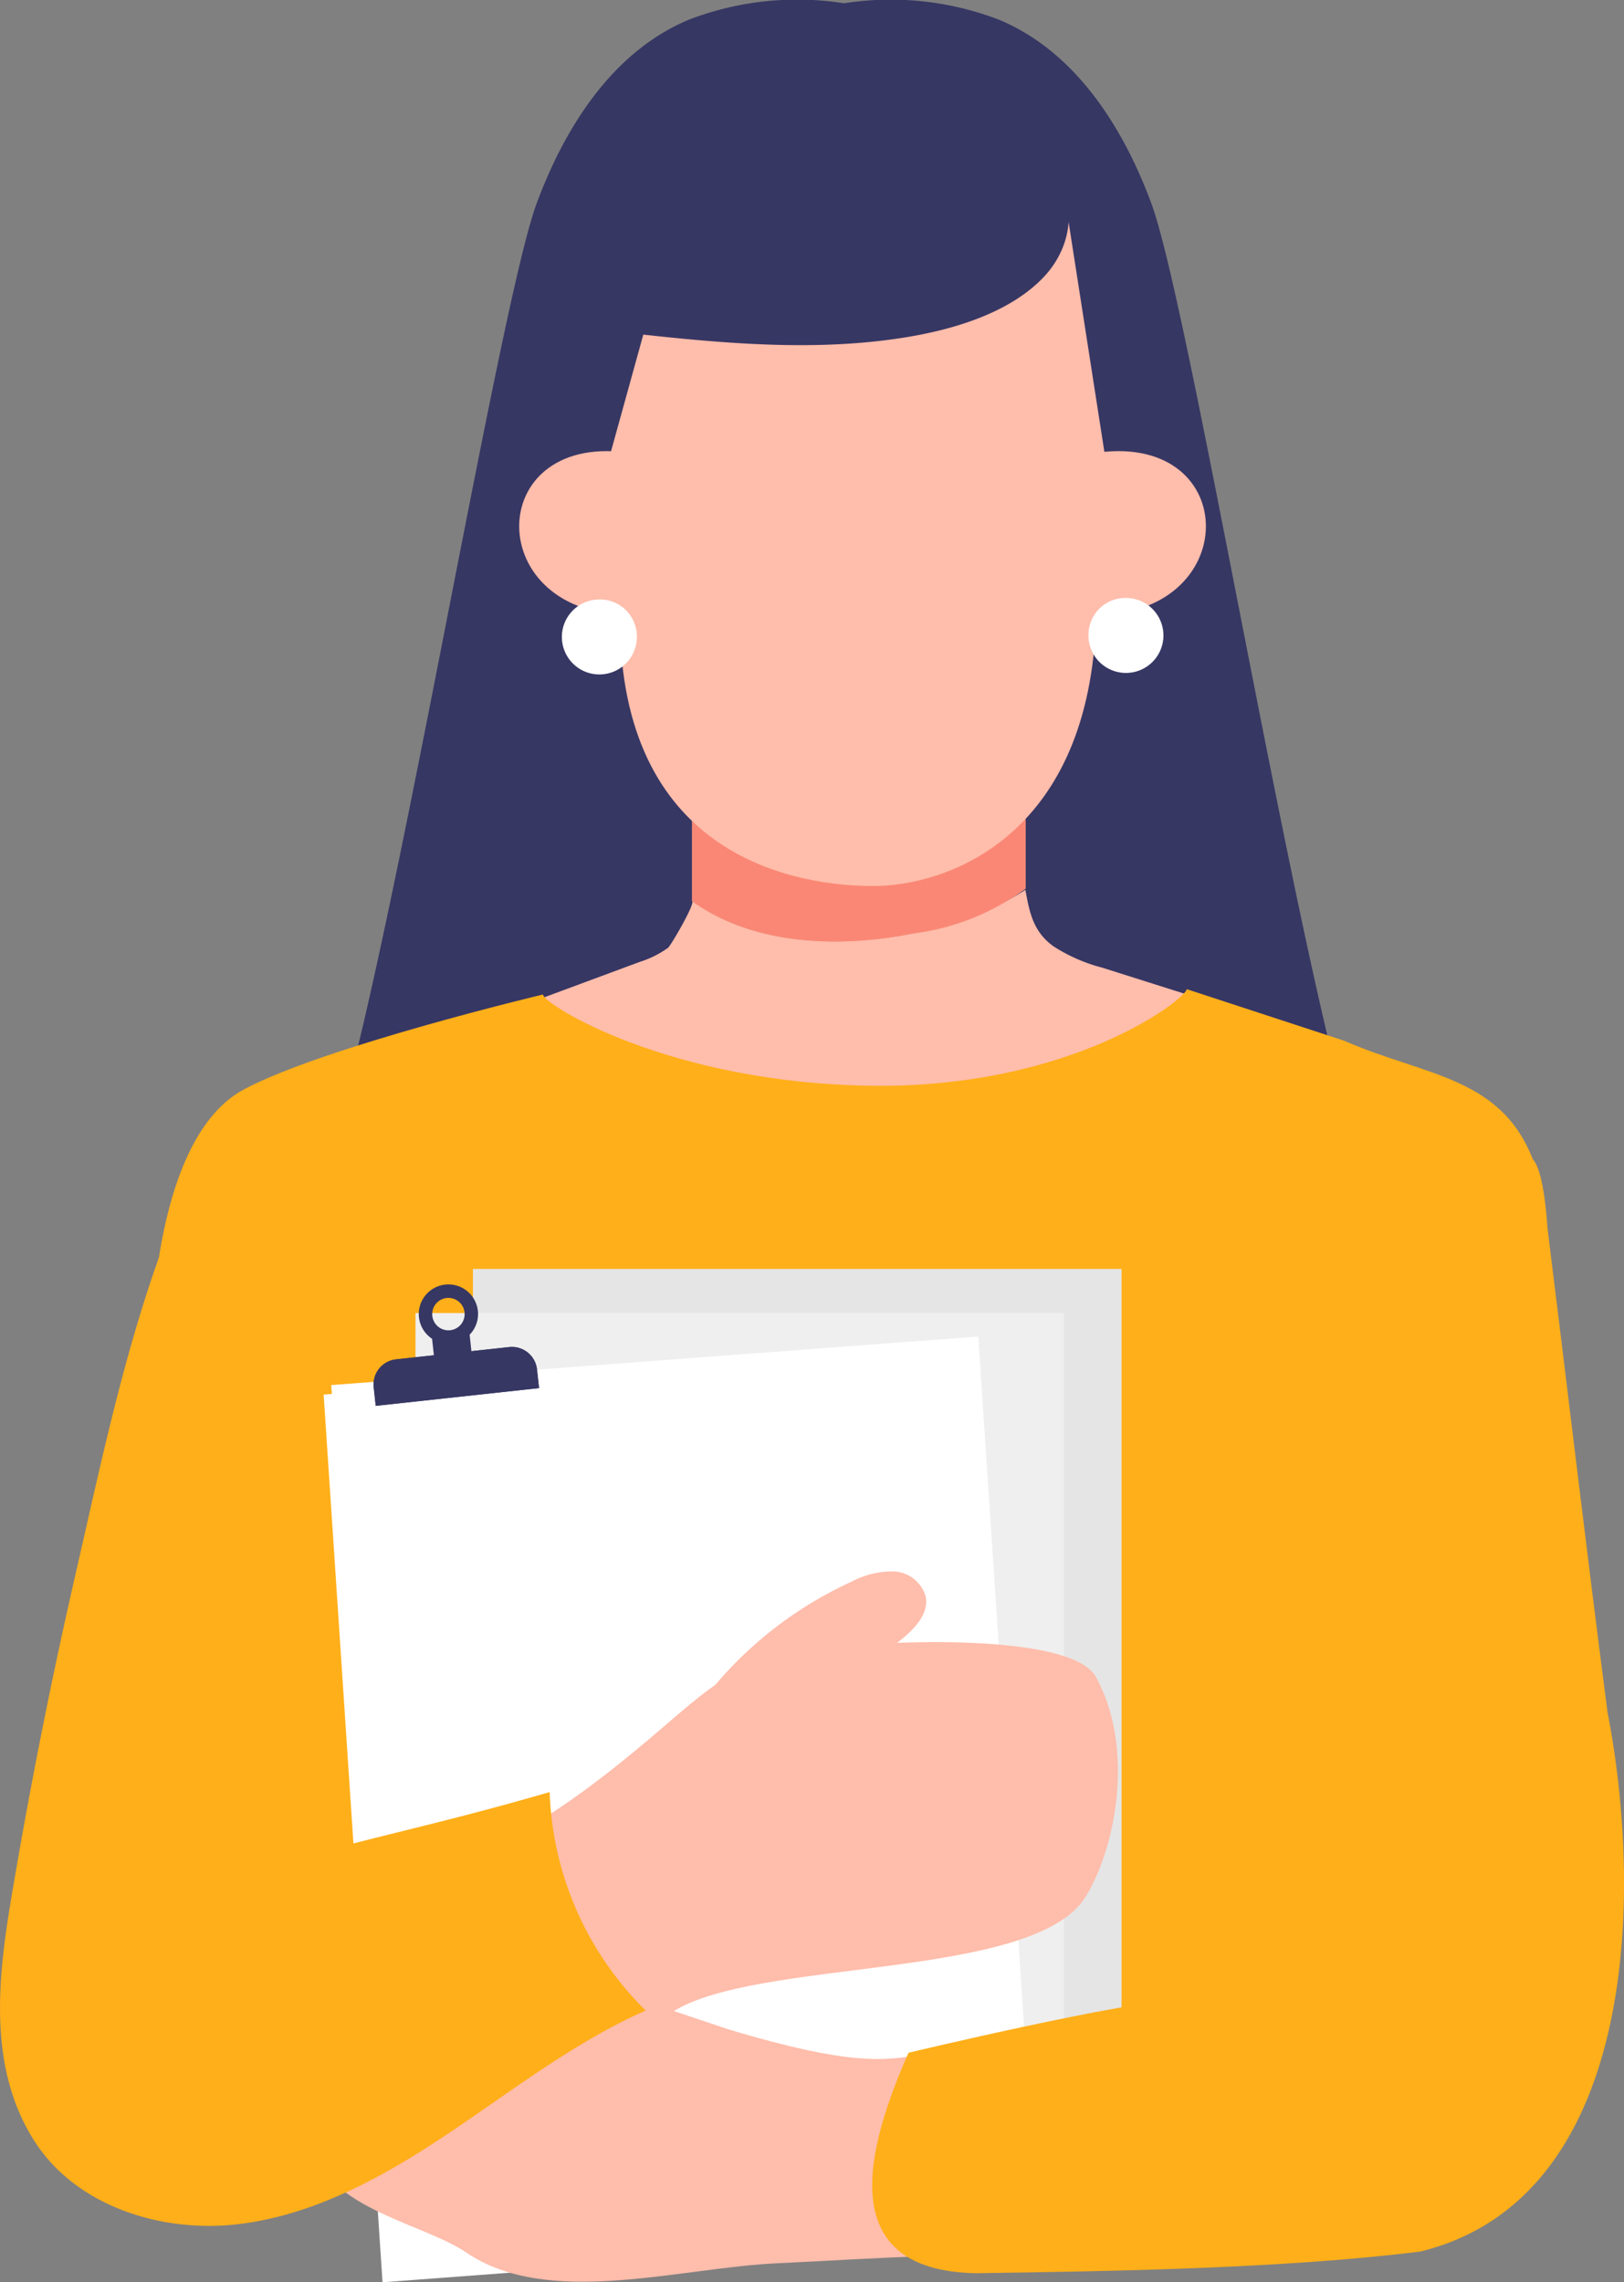
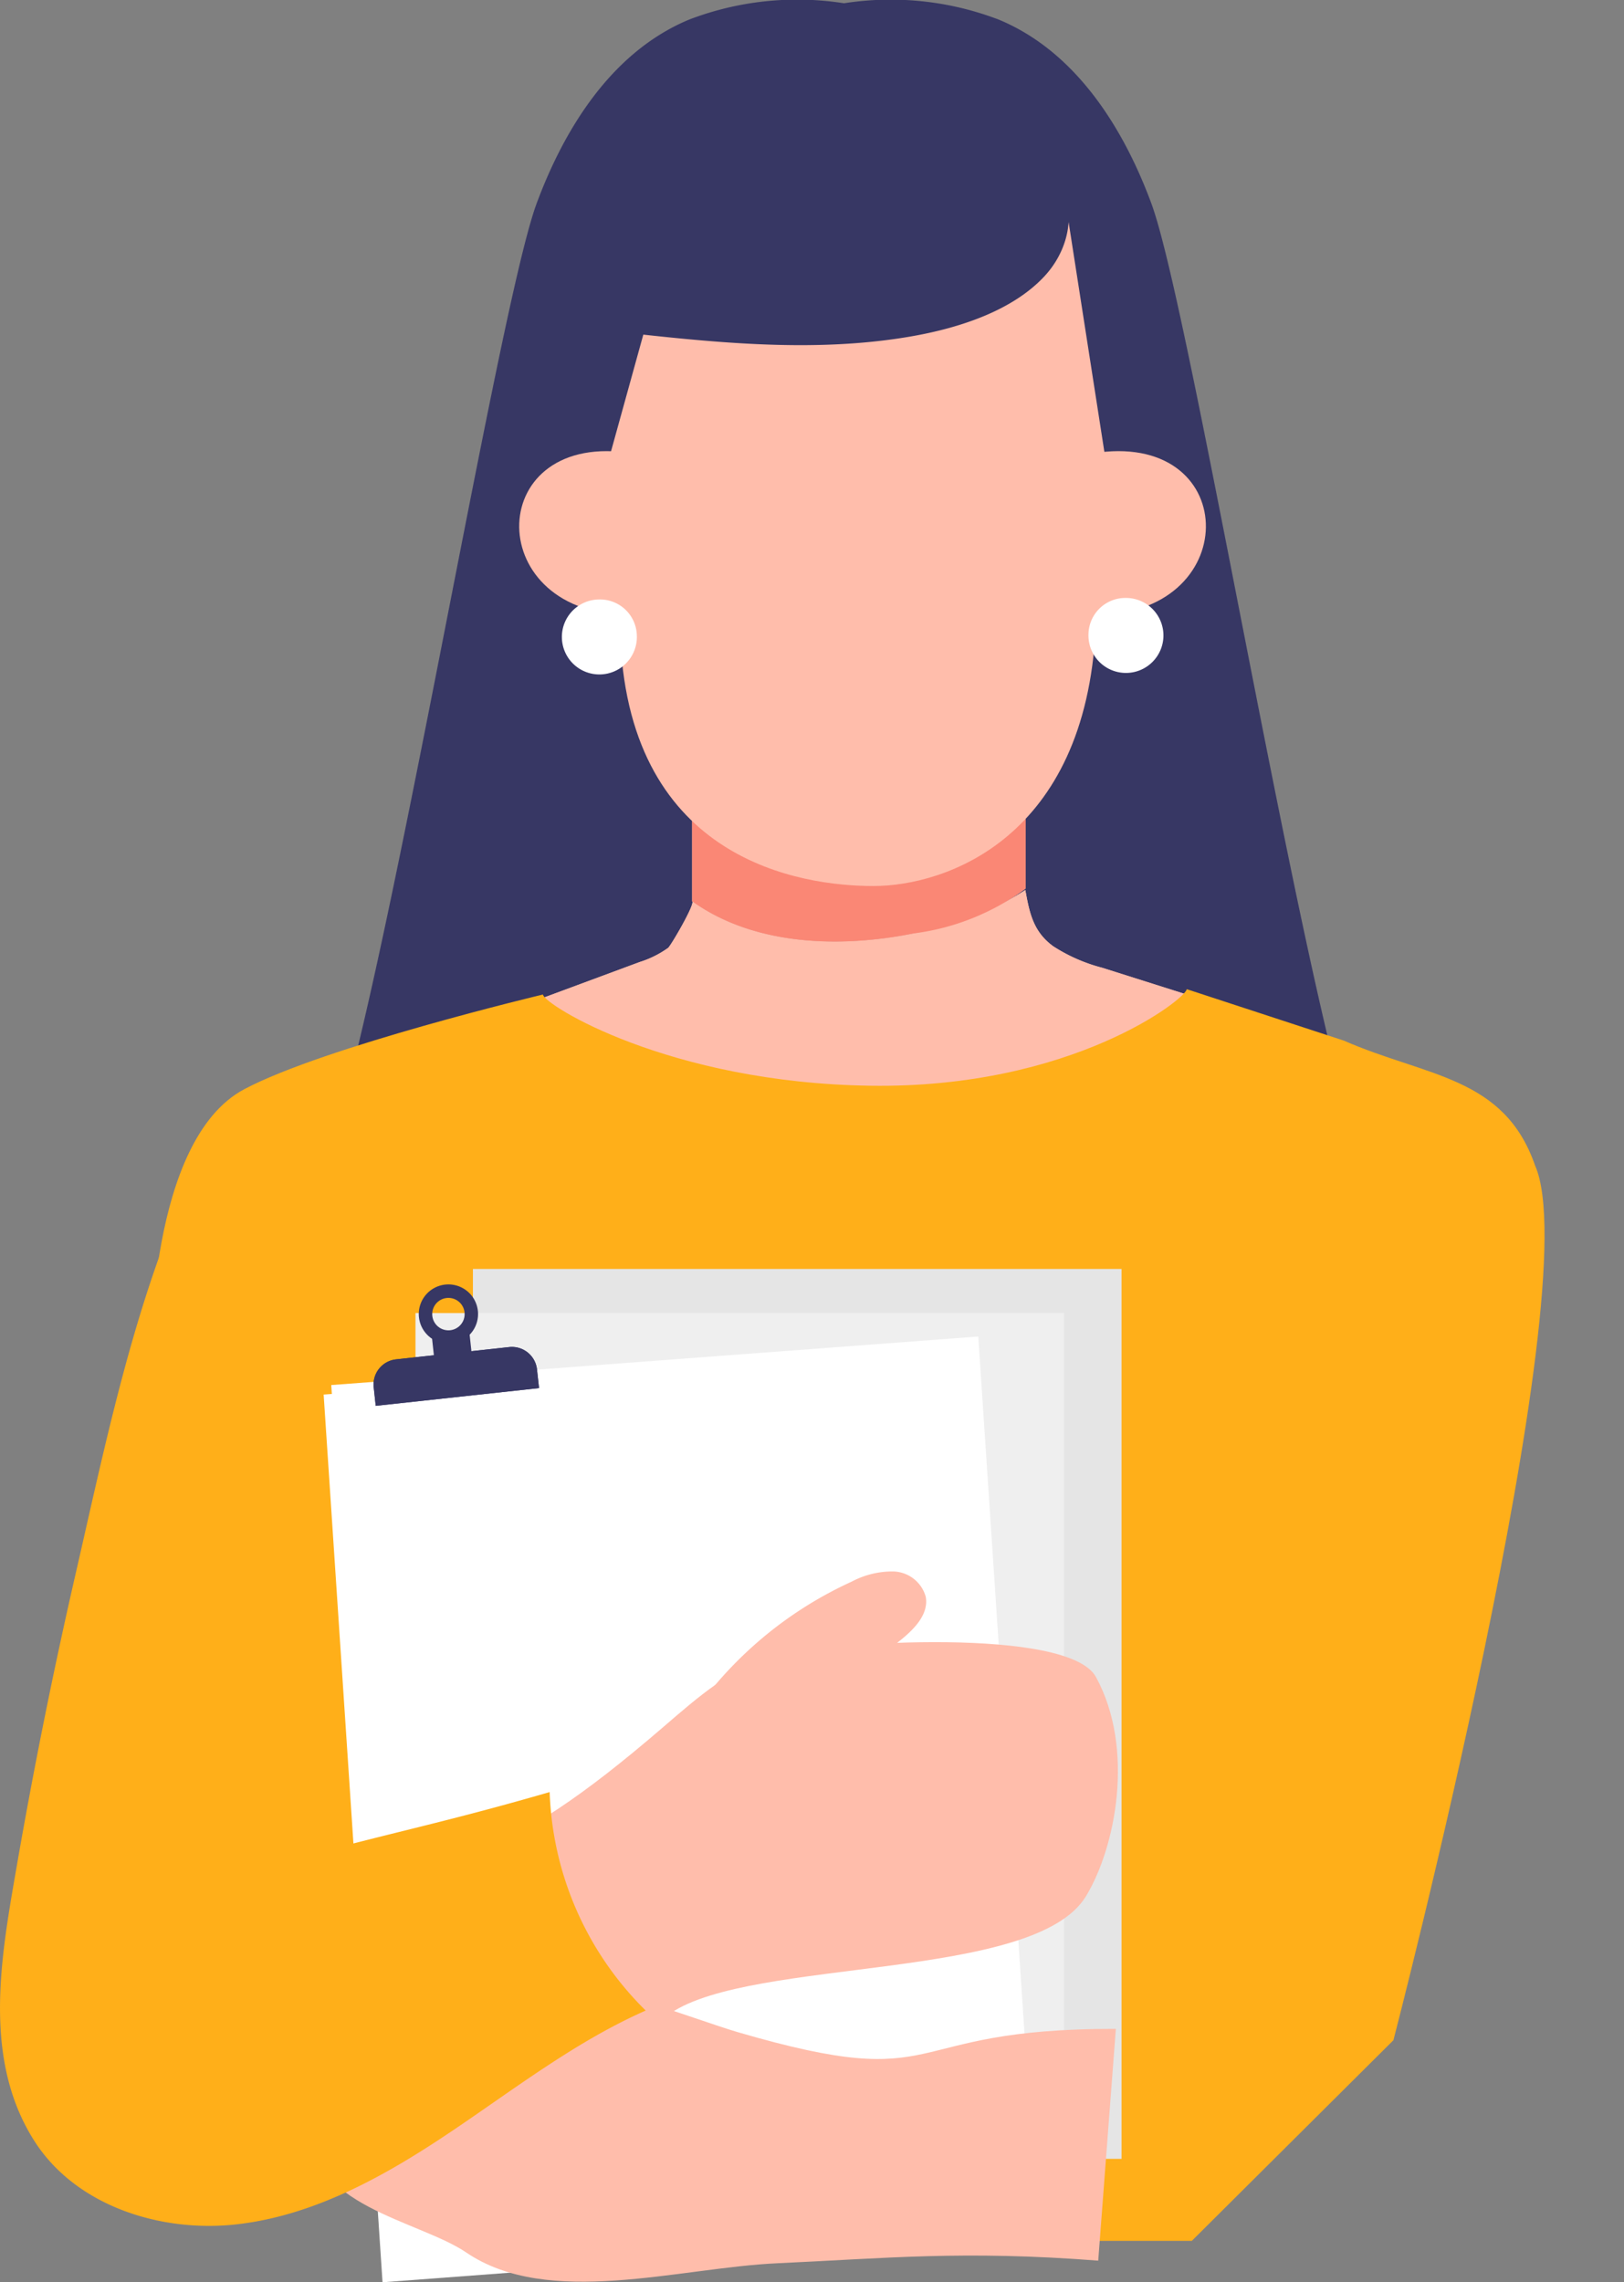
<svg xmlns="http://www.w3.org/2000/svg" height="140" viewBox="0 0 99.619 140" width="99.619">
  <rect x="0" y="0" width="99.619" height="140" fill="#808080" stroke="none" />
-   <path d="m127.012 72.286c-3.389-6.584-10.865-52.923-13.41-59.8-1.602-4.339-4.471-9.26-9.371-11.286a18.555 18.555 0 0 0 -9.485-1 18.555 18.555 0 0 0 -9.484.995c-4.9 2.028-7.765 6.949-9.371 11.288-2.545 6.877-10.022 53.216-13.41 59.8s67.92 6.584 64.532 0" fill="#373764" transform="translate(-42.974)" />
+   <path d="m127.012 72.286c-3.389-6.584-10.865-52.923-13.41-59.8-1.602-4.339-4.471-9.26-9.371-11.286a18.555 18.555 0 0 0 -9.485-1 18.555 18.555 0 0 0 -9.484.995c-4.9 2.028-7.765 6.949-9.371 11.288-2.545 6.877-10.022 53.216-13.41 59.8" fill="#373764" transform="translate(-42.974)" />
  <path d="m115.179 176.3c.2.145-1.308 2.721-1.476 2.856a6.13 6.13 0 0 1 -1.746.869l-6.43 2.384c.434-.161 4.585 4.3 5.051 4.734l6.556 6.135 8.515 7.968c6.709-6.282 14.126-12.259 20.265-19.1l-5.589-1.77a10.287 10.287 0 0 1 -3-1.317c-1.239-.9-1.462-2.074-1.712-3.453a17.862 17.862 0 0 1 -6.866 2.664c-4.491.9-9.756.76-13.565-1.974" fill="#ffbdab" transform="translate(-72.718 -121.011)" />
  <path d="m136.561 152.564v7.853c3.81 2.736 9.077 2.875 13.569 1.976a14.7 14.7 0 0 0 6.892-2.758v-7.071z" fill="#ffbdab" transform="translate(-94.103 -105.131)" />
  <path d="m115.179 176.3c.2.145-1.308 2.721-1.476 2.856a6.13 6.13 0 0 1 -1.746.869l-6.43 2.384c.434-.161 4.585 4.3 5.051 4.734l6.556 6.135 8.515 7.968c6.709-6.282 14.126-12.259 20.265-19.1l-5.589-1.77a10.287 10.287 0 0 1 -3-1.317c-1.239-.9-1.462-2.074-1.712-3.453a17.862 17.862 0 0 1 -6.866 2.664c-4.491.9-9.756.76-13.565-1.974" fill="#ffbdab" transform="translate(-72.718 -121.011)" />
  <path d="m136.561 152.564v7.853c3.81 2.736 9.077 2.875 13.569 1.976a14.7 14.7 0 0 0 6.892-2.758v-7.071z" fill="#fa8775" transform="translate(-94.103 -105.131)" />
  <path d="m150.65 55.232c.075 2.059-.364 5.534-.6 10.383-.637 12.872-9.187 15.82-13.634 15.82s-14.876-1.546-15.516-15.077c-.2-4.233-.687-11.2-.687-11.2l4.387-15.858 23.627.358z" fill="#ffbdab" transform="translate(-82.839 -27.084)" />
  <path d="m108.992 89.089c-8.793-1.118-8.793 10.063.315 9.963z" fill="#ffbdab" transform="translate(-70.588 -61.336)" />
  <path d="m115.445 120.492a2.3 2.3 0 1 1 -2.315-2.212 2.263 2.263 0 0 1 2.315 2.212" fill="#fff" transform="translate(-76.38 -81.507)" />
  <path d="m216.139 89.089c8.793-1.118 8.793 10.063-.315 9.963z" fill="#ffbdab" transform="translate(-148.723 -61.336)" />
  <path d="m214.755 120.188a2.3 2.3 0 1 0 2.315-2.212 2.263 2.263 0 0 0 -2.315 2.212" fill="#fff" transform="translate(-147.986 -81.296)" />
  <path d="m146.859 28.636c2.327 1.787 2.12 4.975.2 7.042s-5.113 3.169-8.289 3.708c-6 1.019-12.235.336-18.314-.35a29.331 29.331 0 0 1 2.04-11.853z" fill="#373764" transform="translate(-82.991 -18.731)" />
  <path d="m114.693 206c-1.893-5.489-6.658-5.448-11.734-7.672l-9.639-3.157c-.025.577-7.051 6.108-19.416 5.924s-20-4.965-20.075-5.595c0 0-13.392 3.188-18.327 5.812-5.884 3.129-5.715 16.374-5.715 16.374l2.95 40.111 17.476 14.156h43.421l12.366-12.307s12-46.164 8.693-53.646" fill="#ffaf19" transform="translate(-20.525 -134.493)" />
  <path d="m91.428 388.47a24.008 24.008 0 0 0 -14.141-4.618 5.306 5.306 0 0 0 -2.606.5 2.123 2.123 0 0 0 -1.144 2.22c.277 1.116 1.589 1.567 2.708 1.834l7.194 1.724z" fill="#ffd9c5" transform="translate(-50.642 -264.512)" />
  <path d="m29.01 77.842h39.788v54.589h-39.788z" fill="#e5e5e5" />
  <path d="m25.486 80.548h39.788v54.589h-39.788z" fill="#efefef" />
  <path d="m108.655 318.155-39.689 2.977-3.612-54.454 39.689-2.977z" fill="#fff" transform="translate(-45.034 -181.715)" />
  <path d="m107.154 320.032-39.689 2.978-3.612-54.454 39.689-2.977z" fill="#fff" transform="translate(-44 -183.009)" />
  <path d="m52.491 342.269c12.423-5.693 14.025-4.148 24.377-13.068 2.093-1.8 4.251-3.729 6.933-4.39 3.409-.84 17.922-1.748 19.6 1.334 2.4 4.4 1.207 10.451-.618 13.45-3.17 5.21-20.426 3.745-25.473 7.167-5.974 4.051-14.221 6.5-21.509 10.52z" fill="#ffbdab" transform="translate(-36.171 -223.269)" />
  <path d="m132.8 320.719a24.009 24.009 0 0 1 10.957-10.062 5.3 5.3 0 0 1 2.58-.623 2.123 2.123 0 0 1 1.961 1.546c.21 1.131-.8 2.085-1.7 2.792l-5.833 4.549z" fill="#ffbdab" transform="translate(-91.513 -213.635)" />
  <path d="m110.706 393.715c-13.665-.034-10.061 4.034-23.178.205-2.652-.774-9.836-3.63-12.552-3.12-3.45.648-13.387 5.255-13.64 8.757-.361 5 6.619 5.9 9.523 7.876 5.043 3.428 13.027.93 19.118.657 6.6-.3 11.348-.8 19.647-.158z" fill="#ffbdab" transform="translate(-42.257 -269.257)" />
  <g fill="#373764">
    <path d="m83.852 268.275-10.02 1.088-.125-1.15a1.549 1.549 0 0 1 1.369-1.7l6.949-.755a1.549 1.549 0 0 1 1.7 1.369z" transform="translate(-50.785 -183.125)" />
    <path d="m83.852 268.275-10.02 1.088-.125-1.15a1.549 1.549 0 0 1 1.369-1.7l6.949-.755a1.549 1.549 0 0 1 1.7 1.369z" transform="translate(-50.785 -183.125)" />
    <path d="m0 0h2.317v3.029h-2.317z" transform="matrix(.994 -.108 .108 .994 26.485 81.941)" />
    <path d="m86.245 255.054a1.818 1.818 0 1 0 -1.611 2 1.818 1.818 0 0 0 1.611-2m-1.7 1.185a.994.994 0 1 1 .881-1.1.994.994 0 0 1 -.881 1.1" transform="translate(-56.931 -174.639)" />
  </g>
  <path d="m33.716 271.666c-7.423 2.15-10.582 2.63-18 4.779l3.03-14.4c-1.162-4.894-2.458-25.808-7.348-27.336-3.27 7.432-4.952 15.691-6.765 23.59q-2.092 9.114-3.68 18.335c-.93 5.366-1.987 11.466 1.13 16.396 2.535 4.017 7.771 5.694 12.489 5.146s9.012-2.945 12.959-5.588 7.731-5.6 12.077-7.52a19.76 19.76 0 0 1 -5.892-13.4" fill="#ffaf19" transform="translate(.001 -161.735)" />
-   <path d="m217.188 262.24c-1.289-9.89-2.447-19.771-3.679-29.666-.585-8.506-2.971-3.437-4.483 3.608q-7.576 17.306-14.71 34.8c-.3.74-3 8.92-3.428 8.92-2.882-.048-16.579 3.214-16.579 3.216-2.529 5.736-4.7 13.344 4.115 13.524 8.411-.121 18.921-.29 27.274-1.329 13.183-3.223 13.729-21.513 11.491-33.076" fill="#ffaf19" transform="translate(-118.578 -157.196)" />
</svg>